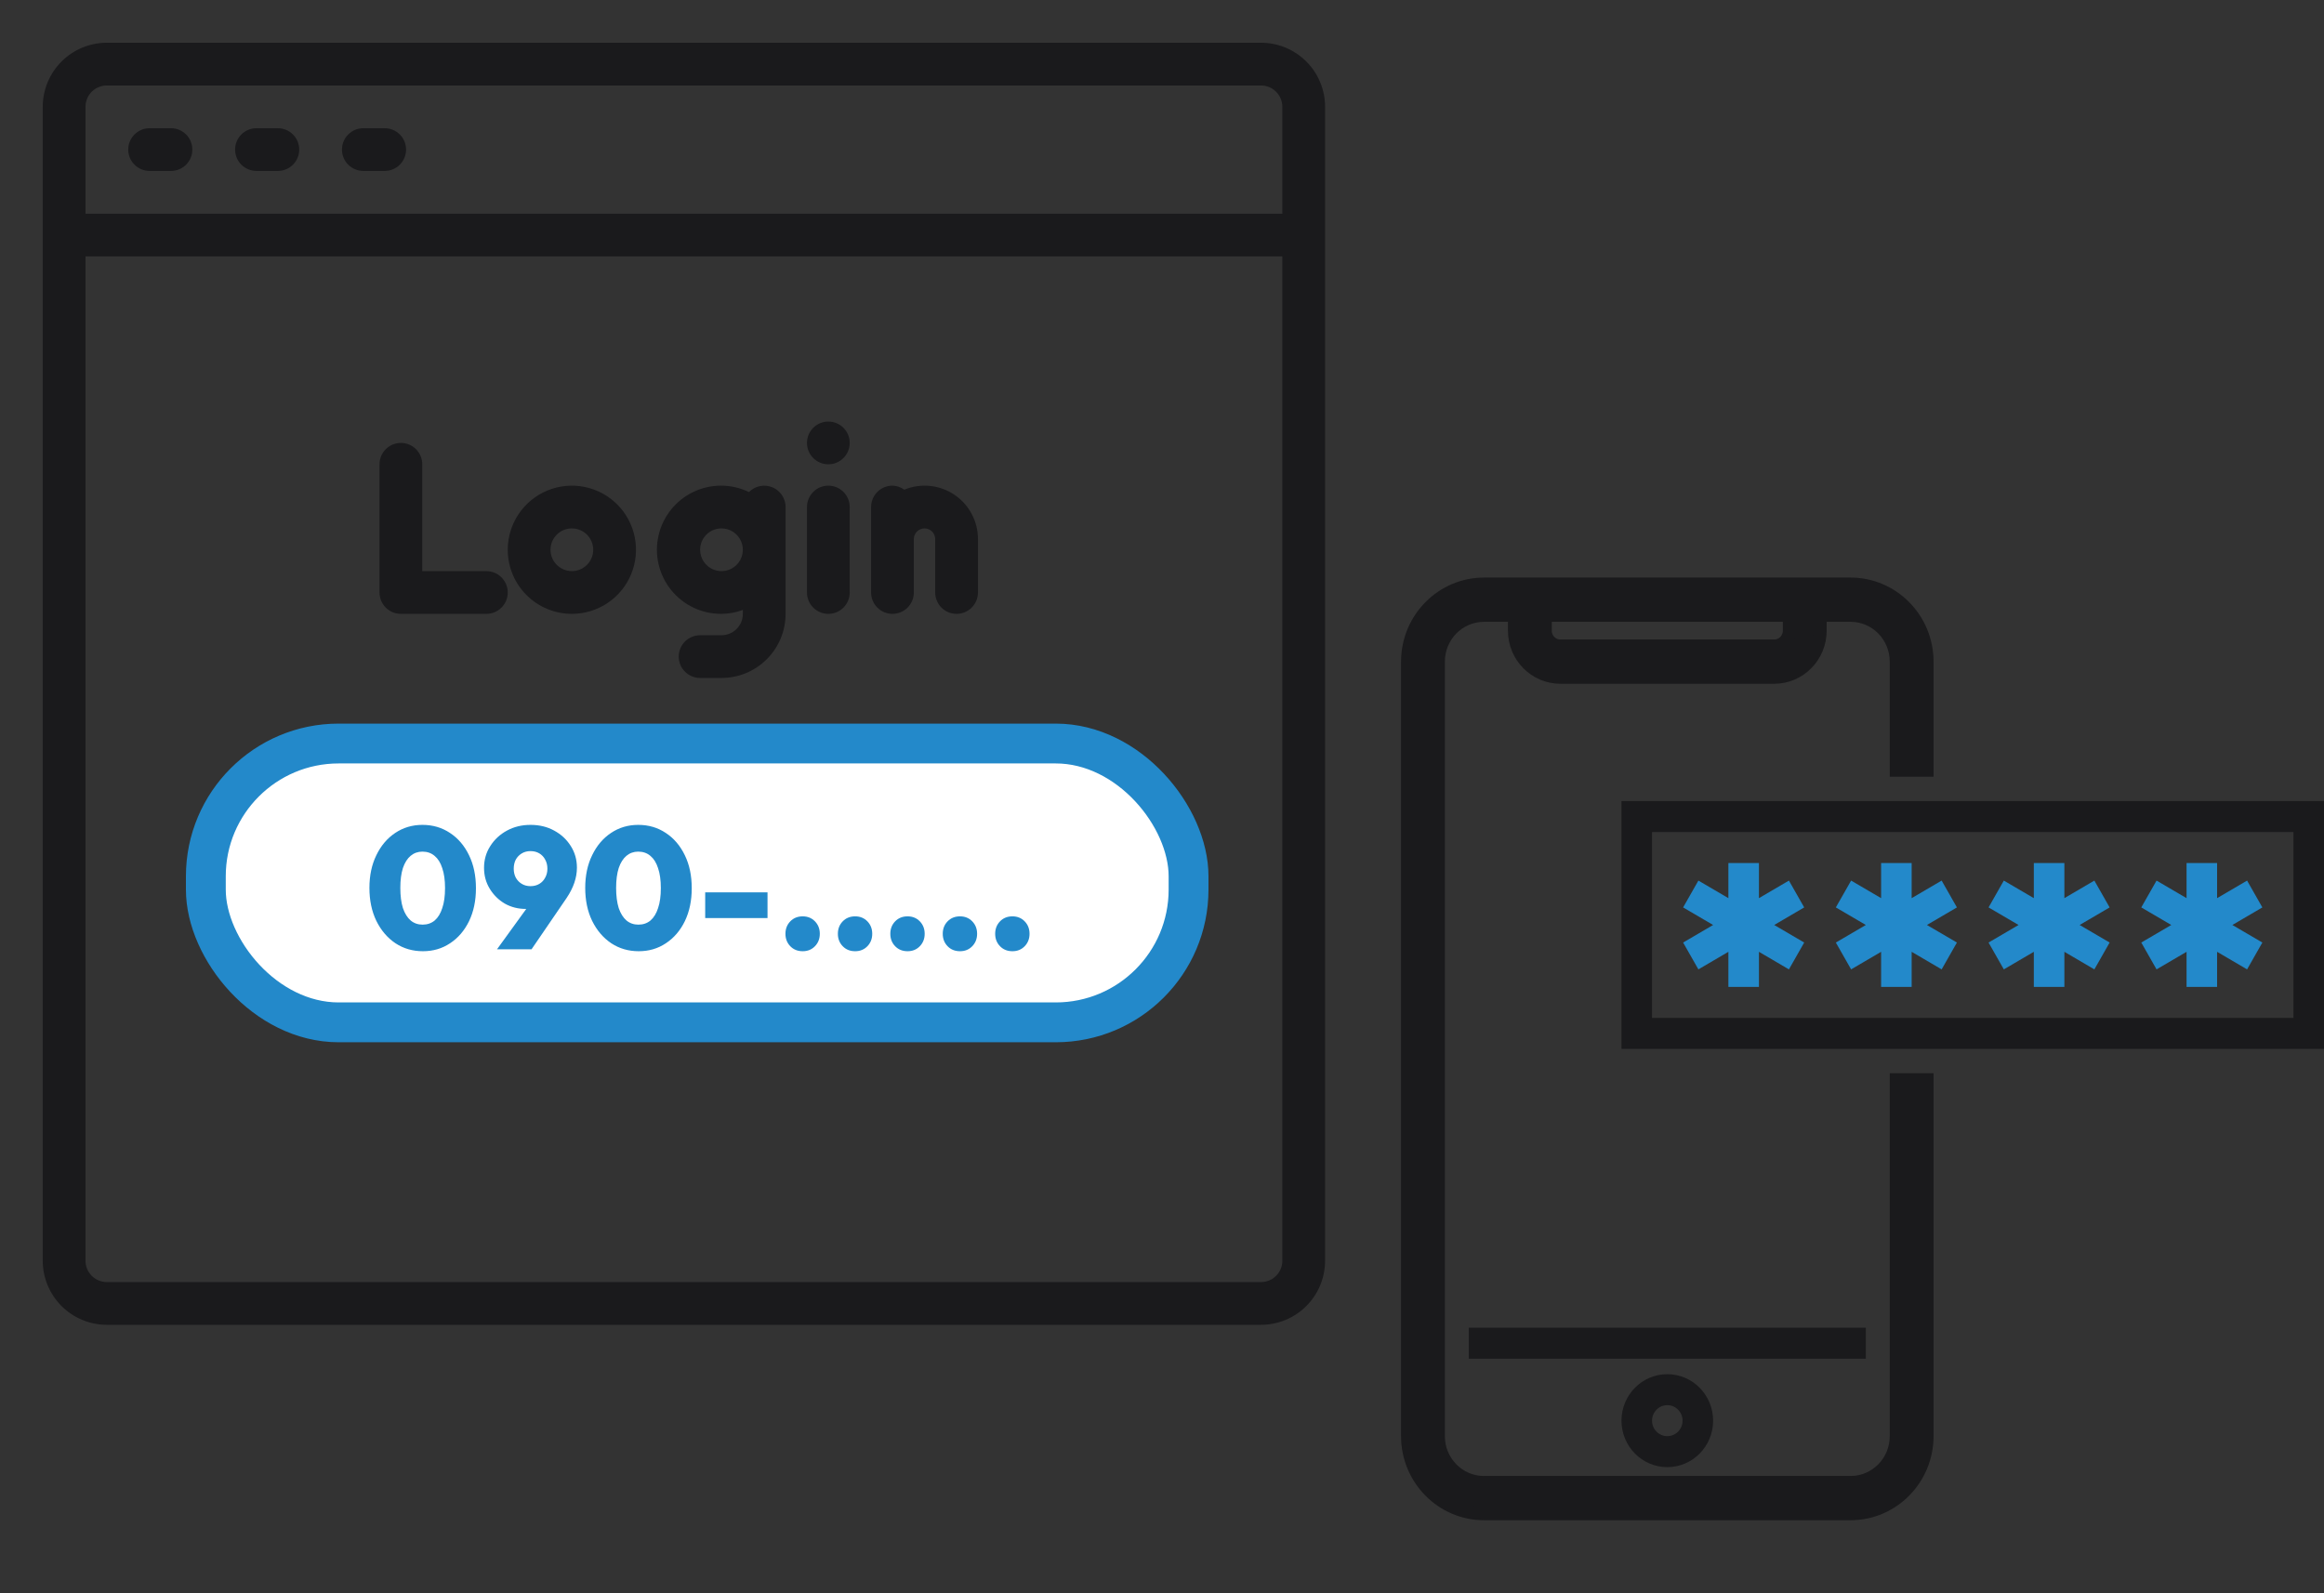
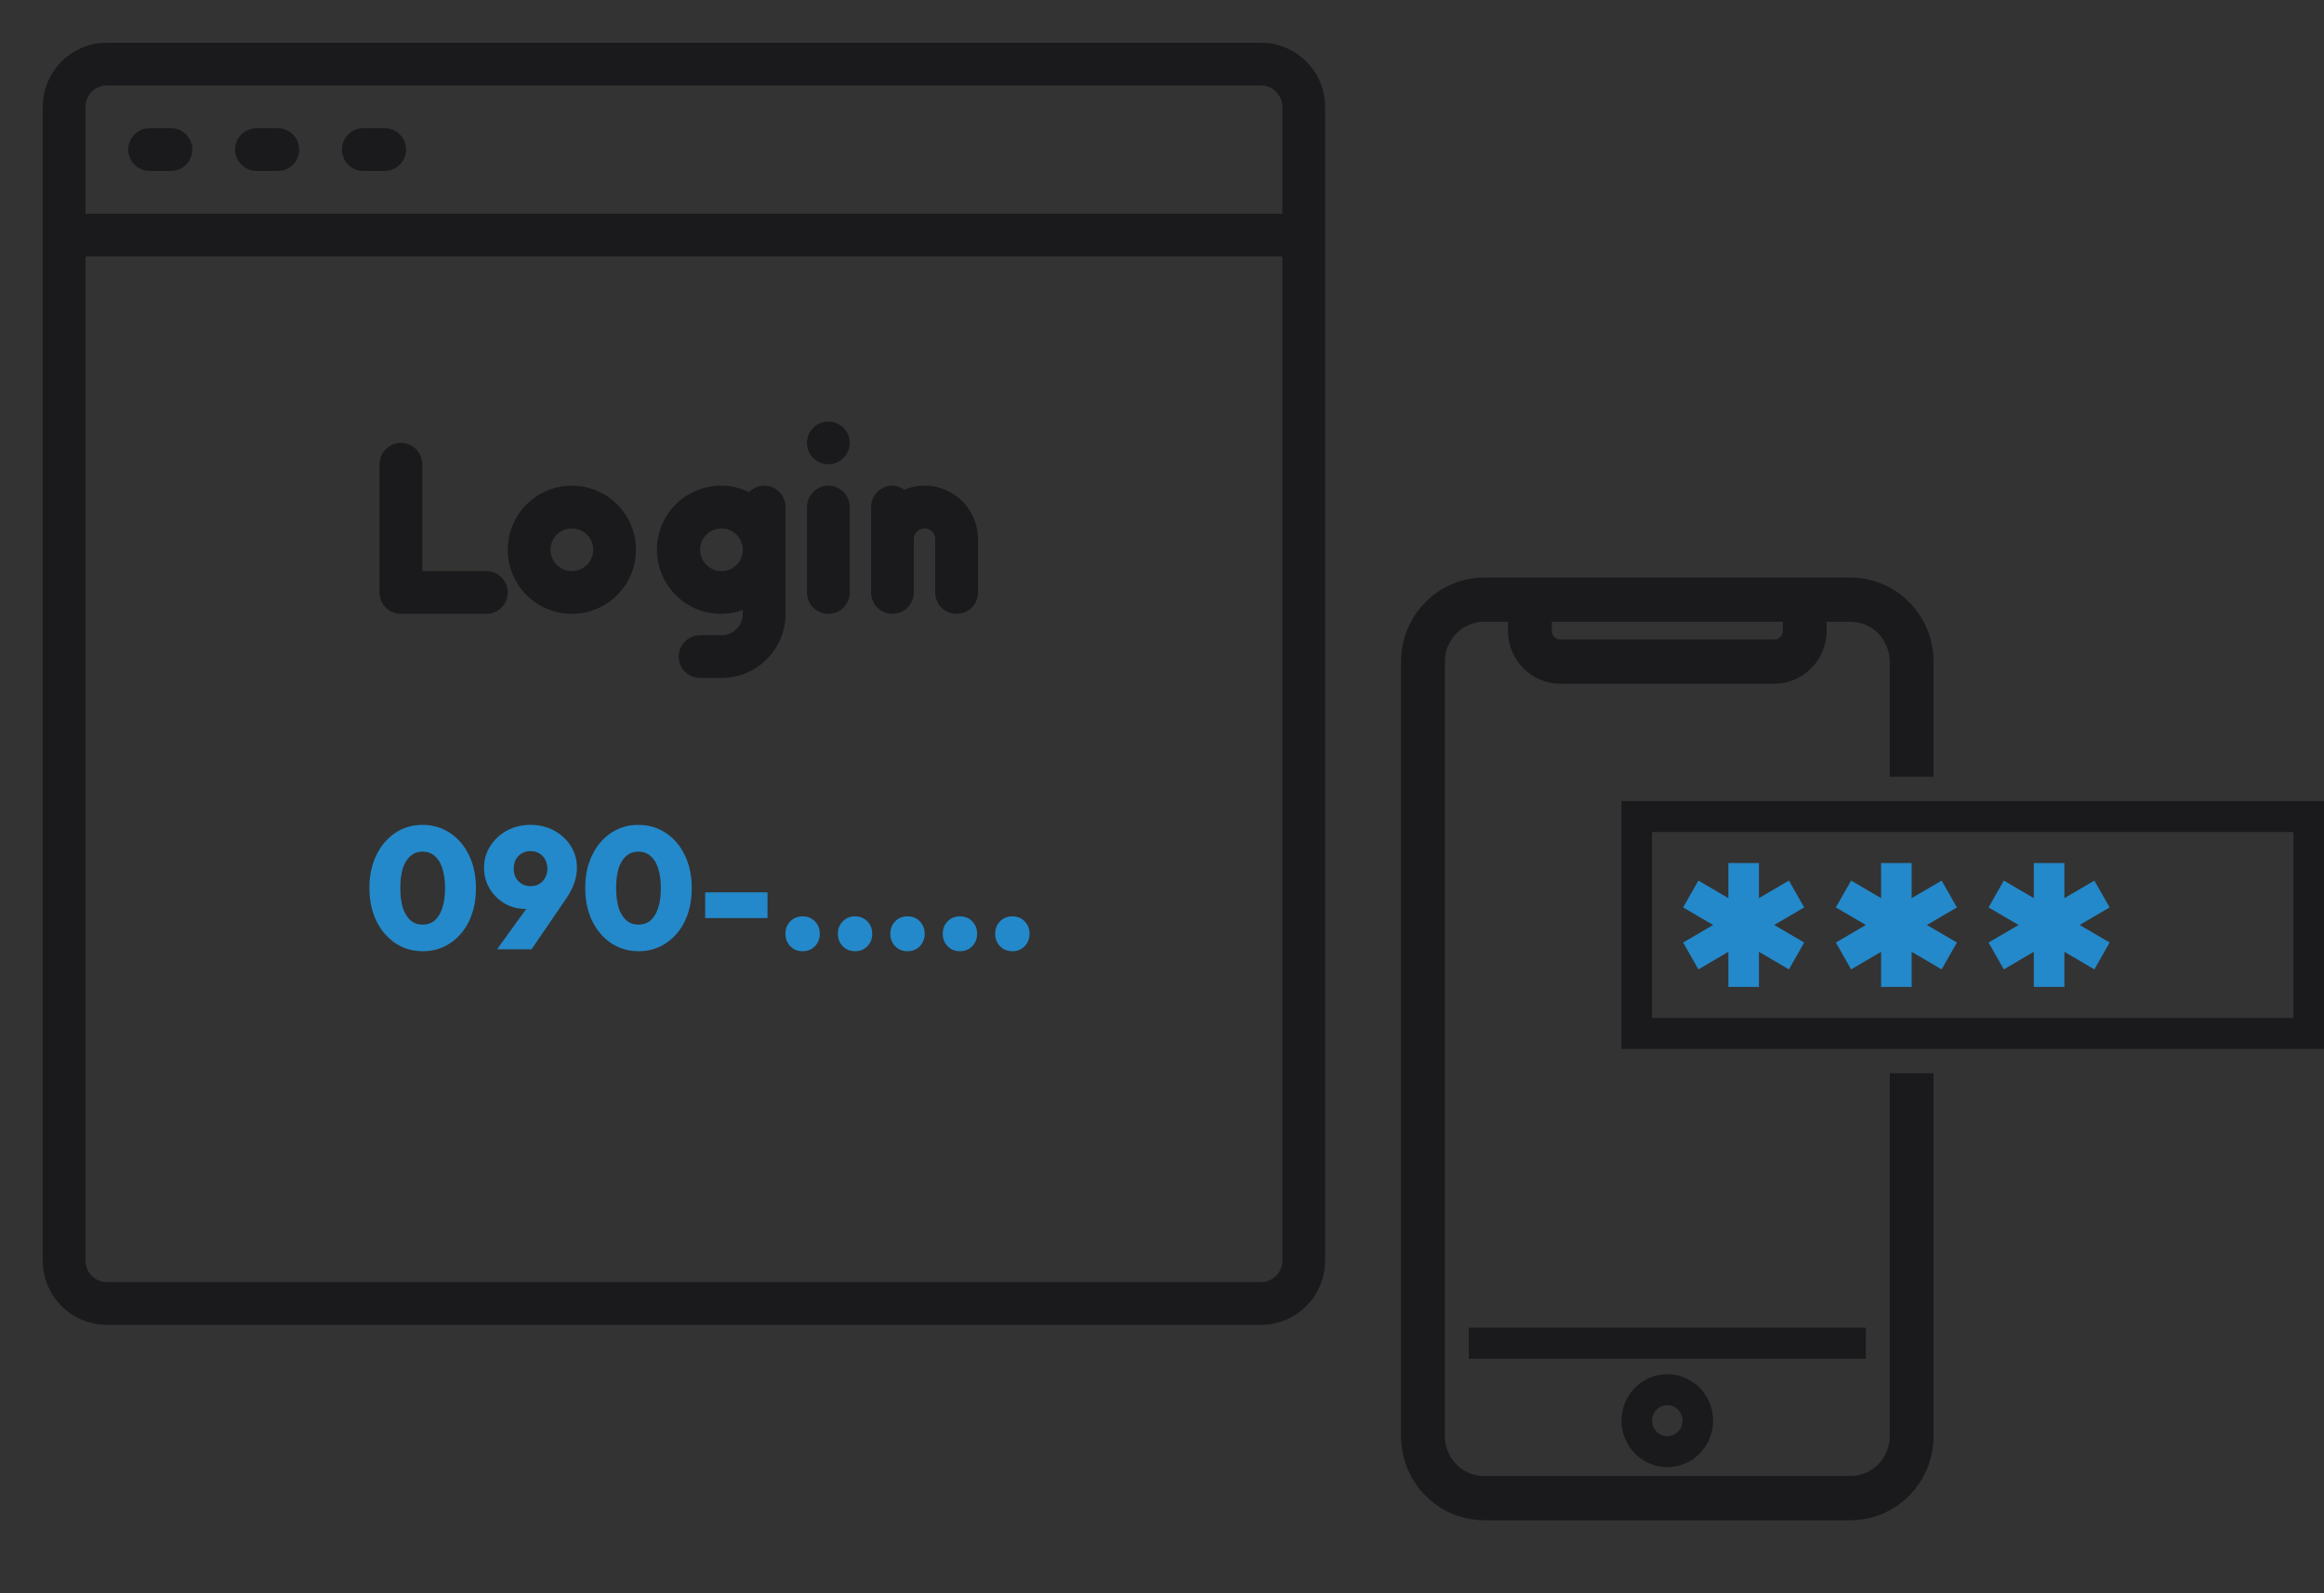
<svg xmlns="http://www.w3.org/2000/svg" width="175" height="120" viewBox="0 0 175 120" fill="none">
  <rect x="0" y="0" width="175" height="120" fill="#333333" stroke="none" />
  <g clip-path="url(#clip0_4246_274)">
    <path d="M110.6 100H140.5V102.333H110.6V100Z" fill="#1A1A1C" />
    <path d="M125.55 110.5C123.645 110.5 122.1 108.933 122.1 107C122.1 105.067 123.645 103.5 125.55 103.5C127.455 103.5 129 105.067 129 107C129 108.933 127.455 110.5 125.55 110.5ZM125.55 105.833C124.915 105.833 124.4 106.356 124.4 107C124.4 107.644 124.915 108.167 125.55 108.167C126.185 108.167 126.7 107.644 126.7 107C126.7 106.356 126.185 105.833 125.55 105.833Z" fill="#1A1A1C" />
    <path d="M142.8 108.167C142.8 110.1 141.255 111.667 139.35 111.667H111.75C109.845 111.667 108.3 110.1 108.3 108.167V49.833C108.3 47.901 109.845 46.333 111.75 46.333H114.05V47.5C114.05 49.433 115.595 51 117.5 51H133.6C135.505 51 137.05 49.433 137.05 47.5V46.333H139.35C141.255 46.333 142.8 47.901 142.8 49.833V58H145.1V49.833C145.096 46.613 142.524 44.004 139.35 44H111.75C108.576 44.004 106.004 46.613 106 49.833V108.167C106.004 111.387 108.576 113.996 111.75 114H139.35C142.524 113.996 145.096 111.387 145.1 108.167V81.333H142.8V108.167ZM116.35 46.333H134.75V47.5C134.75 48.144 134.235 48.667 133.6 48.667H117.5C116.865 48.667 116.35 48.144 116.35 47.5V46.333Z" fill="#1A1A1C" stroke="#1A1A1C" />
    <path d="M122.1 60.334V79H175V60.334H122.1ZM172.7 76.667H124.4V62.667H172.7V76.667Z" fill="#1A1A1C" />
    <path d="M127.891 73.011L130.15 71.687V74.333H132.45V71.687L134.708 73.011L135.858 70.989L133.6 69.667L135.858 68.344L134.708 66.323L132.45 67.646V65H130.15V67.646L127.891 66.323L126.741 68.344L129 69.667L126.741 70.989L127.891 73.011Z" fill="#2389CA" />
    <path d="M139.391 73.011L141.65 71.687V74.333H143.95V71.687L146.208 73.011L147.358 70.989L145.1 69.667L147.358 68.344L146.208 66.323L143.95 67.646V65H141.65V67.646L139.391 66.323L138.241 68.344L140.5 69.667L138.241 70.989L139.391 73.011Z" fill="#2389CA" />
    <path d="M150.891 73.011L153.15 71.687V74.333H155.45V71.687L157.708 73.011L158.858 70.989L156.6 69.667L158.858 68.344L157.708 66.323L155.45 67.646V65H153.15V67.646L150.891 66.323L149.741 68.344L152 69.667L149.741 70.989L150.891 73.011Z" fill="#2389CA" />
-     <path d="M162.391 73.011L164.65 71.687V74.333H166.95V71.687L169.208 73.011L170.358 70.989L168.1 69.667L170.358 68.344L169.208 66.323L166.95 67.646V65H164.65V67.646L162.391 66.323L161.241 68.344L163.5 69.667L161.241 70.989L162.391 73.011Z" fill="#2389CA" />
  </g>
  <path d="M94.953 3.219H8.047C6.766 3.219 5.538 3.727 4.633 4.633C3.727 5.538 3.219 6.766 3.219 8.047V94.953C3.219 96.234 3.727 97.462 4.633 98.367C5.538 99.273 6.766 99.781 8.047 99.781H94.953C96.234 99.781 97.462 99.273 98.367 98.367C99.273 97.462 99.781 96.234 99.781 94.953V8.047C99.781 6.766 99.273 5.538 98.367 4.633C97.462 3.727 96.234 3.219 94.953 3.219ZM8.047 6.438H94.953C95.38 6.438 95.789 6.607 96.091 6.909C96.393 7.211 96.562 7.62 96.562 8.047V16.094H6.438V8.047C6.438 7.62 6.607 7.211 6.909 6.909C7.211 6.607 7.62 6.438 8.047 6.438ZM94.953 96.562H8.047C7.62 96.562 7.211 96.393 6.909 96.091C6.607 95.789 6.438 95.38 6.438 94.953V19.312H96.562V94.953C96.562 95.38 96.393 95.789 96.091 96.091C95.789 96.393 95.38 96.562 94.953 96.562Z" fill="#1A1A1C" />
  <path d="M11.266 12.875H12.875C13.302 12.875 13.711 12.705 14.013 12.404C14.315 12.102 14.484 11.693 14.484 11.266C14.484 10.839 14.315 10.429 14.013 10.128C13.711 9.826 13.302 9.656 12.875 9.656H11.266C10.839 9.656 10.429 9.826 10.128 10.128C9.826 10.429 9.656 10.839 9.656 11.266C9.656 11.693 9.826 12.102 10.128 12.404C10.429 12.705 10.839 12.875 11.266 12.875Z" fill="#1A1A1C" />
  <path d="M19.312 12.875H20.922C21.349 12.875 21.758 12.705 22.06 12.404C22.362 12.102 22.531 11.693 22.531 11.266C22.531 10.839 22.362 10.429 22.06 10.128C21.758 9.826 21.349 9.656 20.922 9.656H19.312C18.886 9.656 18.476 9.826 18.174 10.128C17.873 10.429 17.703 10.839 17.703 11.266C17.703 11.693 17.873 12.102 18.174 12.404C18.476 12.705 18.886 12.875 19.312 12.875Z" fill="#1A1A1C" />
  <path d="M27.359 12.875H28.969C29.396 12.875 29.805 12.705 30.107 12.404C30.409 12.102 30.578 11.693 30.578 11.266C30.578 10.839 30.409 10.429 30.107 10.128C29.805 9.826 29.396 9.656 28.969 9.656H27.359C26.933 9.656 26.523 9.826 26.221 10.128C25.92 10.429 25.75 10.839 25.75 11.266C25.75 11.693 25.92 12.102 26.221 12.404C26.523 12.705 26.933 12.875 27.359 12.875Z" fill="#1A1A1C" />
  <path d="M30.188 46.234H36.625C37.052 46.234 37.461 46.065 37.763 45.763C38.065 45.461 38.234 45.052 38.234 44.625C38.234 44.198 38.065 43.789 37.763 43.487C37.461 43.185 37.052 43.016 36.625 43.016H31.797V34.969C31.797 34.542 31.627 34.133 31.326 33.831C31.024 33.529 30.614 33.359 30.188 33.359C29.761 33.359 29.351 33.529 29.049 33.831C28.748 34.133 28.578 34.542 28.578 34.969V44.625C28.578 45.052 28.748 45.461 29.049 45.763C29.351 46.065 29.761 46.234 30.188 46.234Z" fill="#1A1A1C" />
  <path d="M43.062 46.234C44.017 46.234 44.951 45.951 45.745 45.421C46.539 44.89 47.158 44.136 47.523 43.254C47.889 42.372 47.984 41.401 47.798 40.464C47.612 39.528 47.152 38.667 46.477 37.992C45.801 37.317 44.941 36.857 44.004 36.671C43.068 36.485 42.097 36.58 41.215 36.946C40.333 37.311 39.579 37.93 39.048 38.724C38.517 39.518 38.234 40.451 38.234 41.406C38.234 42.687 38.743 43.915 39.648 44.82C40.554 45.726 41.782 46.234 43.062 46.234ZM43.062 39.797C43.381 39.797 43.692 39.891 43.957 40.068C44.221 40.245 44.428 40.496 44.549 40.79C44.671 41.084 44.703 41.408 44.641 41.72C44.579 42.032 44.426 42.319 44.2 42.544C43.975 42.769 43.689 42.923 43.377 42.985C43.064 43.047 42.741 43.015 42.447 42.893C42.153 42.771 41.901 42.565 41.724 42.3C41.547 42.036 41.453 41.725 41.453 41.406C41.453 40.979 41.623 40.57 41.925 40.268C42.226 39.966 42.636 39.797 43.062 39.797Z" fill="#1A1A1C" />
  <path d="M54.328 46.234C54.878 46.229 55.422 46.129 55.938 45.938V46.234C55.938 46.661 55.768 47.07 55.466 47.372C55.164 47.674 54.755 47.844 54.328 47.844H52.719C52.292 47.844 51.883 48.013 51.581 48.315C51.279 48.617 51.109 49.026 51.109 49.453C51.109 49.88 51.279 50.289 51.581 50.591C51.883 50.893 52.292 51.062 52.719 51.062H54.328C55.609 51.062 56.837 50.554 57.742 49.648C58.648 48.743 59.156 47.515 59.156 46.234V38.187C59.156 37.868 59.061 37.556 58.882 37.291C58.704 37.026 58.451 36.82 58.156 36.7C57.86 36.579 57.535 36.549 57.223 36.613C56.91 36.677 56.623 36.833 56.4 37.061C55.745 36.744 55.027 36.579 54.3 36.578C53.573 36.577 52.855 36.741 52.2 37.056C51.545 37.372 50.969 37.831 50.517 38.401C50.064 38.97 49.746 39.634 49.586 40.343C49.425 41.052 49.428 41.788 49.592 42.497C49.756 43.205 50.078 43.867 50.534 44.434C50.99 45 51.568 45.456 52.225 45.768C52.882 46.08 53.601 46.239 54.328 46.234ZM54.328 39.797C54.647 39.797 54.958 39.891 55.222 40.068C55.487 40.245 55.693 40.496 55.815 40.79C55.937 41.084 55.969 41.408 55.907 41.72C55.845 42.032 55.691 42.319 55.466 42.544C55.241 42.769 54.954 42.922 54.642 42.985C54.33 43.047 54.006 43.015 53.712 42.893C53.418 42.771 53.167 42.565 52.99 42.3C52.813 42.036 52.719 41.724 52.719 41.406C52.719 40.979 52.888 40.57 53.19 40.268C53.492 39.966 53.901 39.797 54.328 39.797Z" fill="#1A1A1C" />
  <path d="M62.375 46.234C62.802 46.234 63.211 46.065 63.513 45.763C63.815 45.461 63.984 45.052 63.984 44.625V38.188C63.984 37.761 63.815 37.351 63.513 37.05C63.211 36.748 62.802 36.578 62.375 36.578C61.948 36.578 61.539 36.748 61.237 37.05C60.935 37.351 60.766 37.761 60.766 38.188V44.625C60.766 45.052 60.935 45.461 61.237 45.763C61.539 46.065 61.948 46.234 62.375 46.234Z" fill="#1A1A1C" />
  <path d="M67.203 46.234C67.63 46.234 68.039 46.065 68.341 45.763C68.643 45.461 68.812 45.052 68.812 44.625V40.602C68.812 40.388 68.897 40.184 69.048 40.033C69.199 39.882 69.404 39.797 69.617 39.797C69.831 39.797 70.035 39.882 70.186 40.033C70.337 40.184 70.422 40.388 70.422 40.602V44.625C70.422 45.052 70.591 45.461 70.893 45.763C71.195 46.065 71.604 46.234 72.031 46.234C72.458 46.234 72.867 46.065 73.169 45.763C73.471 45.461 73.641 45.052 73.641 44.625V40.602C73.642 39.941 73.48 39.29 73.17 38.707C72.859 38.124 72.41 37.627 71.861 37.259C71.313 36.891 70.682 36.664 70.024 36.598C69.367 36.533 68.704 36.63 68.093 36.882C67.835 36.692 67.524 36.586 67.203 36.578C66.776 36.578 66.367 36.748 66.065 37.05C65.763 37.351 65.594 37.761 65.594 38.188V44.625C65.594 45.052 65.763 45.461 66.065 45.763C66.367 46.065 66.776 46.234 67.203 46.234Z" fill="#1A1A1C" />
  <path d="M62.375 34.969C63.264 34.969 63.984 34.248 63.984 33.359C63.984 32.471 63.264 31.75 62.375 31.75C61.486 31.75 60.766 32.471 60.766 33.359C60.766 34.248 61.486 34.969 62.375 34.969Z" fill="#1A1A1C" />
-   <rect x="15.5" y="56" width="74" height="21" rx="10" fill="white" stroke="#2389CA" stroke-width="3" />
  <path d="M31.848 71.643C31.077 71.643 30.388 71.444 29.781 71.045C29.174 70.638 28.693 70.074 28.338 69.355C27.991 68.636 27.818 67.808 27.818 66.872C27.818 65.945 27.991 65.126 28.338 64.415C28.685 63.696 29.157 63.137 29.755 62.738C30.362 62.331 31.046 62.127 31.809 62.127C32.589 62.127 33.282 62.331 33.889 62.738C34.496 63.137 34.972 63.696 35.319 64.415C35.666 65.126 35.839 65.953 35.839 66.898C35.839 67.834 35.666 68.662 35.319 69.381C34.972 70.092 34.496 70.646 33.889 71.045C33.291 71.444 32.611 71.643 31.848 71.643ZM31.822 69.641C32.177 69.641 32.481 69.537 32.732 69.329C32.983 69.112 33.174 68.8 33.304 68.393C33.443 67.986 33.512 67.483 33.512 66.885C33.512 66.296 33.443 65.797 33.304 65.39C33.174 64.983 32.983 64.675 32.732 64.467C32.481 64.25 32.173 64.142 31.809 64.142C31.471 64.142 31.176 64.246 30.925 64.454C30.674 64.662 30.479 64.97 30.34 65.377C30.21 65.784 30.145 66.283 30.145 66.872C30.145 67.47 30.21 67.977 30.34 68.393C30.479 68.8 30.674 69.112 30.925 69.329C31.176 69.537 31.475 69.641 31.822 69.641ZM37.424 71.5L40.427 67.353L41.285 67.418C41.155 67.635 41.02 67.821 40.882 67.977C40.752 68.124 40.587 68.241 40.388 68.328C40.188 68.415 39.924 68.458 39.595 68.458C39.014 68.458 38.485 68.324 38.009 68.055C37.541 67.778 37.164 67.405 36.878 66.937C36.592 66.469 36.449 65.945 36.449 65.364C36.449 64.757 36.605 64.211 36.917 63.726C37.229 63.232 37.649 62.842 38.178 62.556C38.706 62.27 39.296 62.127 39.946 62.127C40.613 62.127 41.207 62.27 41.727 62.556C42.255 62.842 42.671 63.228 42.975 63.713C43.287 64.198 43.443 64.744 43.443 65.351C43.443 66.105 43.183 66.868 42.663 67.639L40.024 71.5H37.424ZM39.946 66.742C40.197 66.742 40.418 66.686 40.609 66.573C40.799 66.46 40.947 66.304 41.051 66.105C41.163 65.906 41.22 65.68 41.22 65.429C41.22 65.169 41.163 64.939 41.051 64.74C40.947 64.541 40.799 64.385 40.609 64.272C40.418 64.159 40.197 64.103 39.946 64.103C39.703 64.103 39.486 64.159 39.296 64.272C39.105 64.385 38.953 64.541 38.841 64.74C38.737 64.939 38.685 65.169 38.685 65.429C38.685 65.68 38.737 65.906 38.841 66.105C38.953 66.304 39.105 66.46 39.296 66.573C39.486 66.686 39.703 66.742 39.946 66.742ZM48.098 71.643C47.327 71.643 46.638 71.444 46.031 71.045C45.424 70.638 44.943 70.074 44.588 69.355C44.241 68.636 44.068 67.808 44.068 66.872C44.068 65.945 44.241 65.126 44.588 64.415C44.935 63.696 45.407 63.137 46.005 62.738C46.612 62.331 47.296 62.127 48.059 62.127C48.839 62.127 49.532 62.331 50.139 62.738C50.746 63.137 51.222 63.696 51.569 64.415C51.916 65.126 52.089 65.953 52.089 66.898C52.089 67.834 51.916 68.662 51.569 69.381C51.222 70.092 50.746 70.646 50.139 71.045C49.541 71.444 48.861 71.643 48.098 71.643ZM48.072 69.641C48.427 69.641 48.731 69.537 48.982 69.329C49.233 69.112 49.424 68.8 49.554 68.393C49.693 67.986 49.762 67.483 49.762 66.885C49.762 66.296 49.693 65.797 49.554 65.39C49.424 64.983 49.233 64.675 48.982 64.467C48.731 64.25 48.423 64.142 48.059 64.142C47.721 64.142 47.426 64.246 47.175 64.454C46.924 64.662 46.729 64.97 46.59 65.377C46.46 65.784 46.395 66.283 46.395 66.872C46.395 67.47 46.46 67.977 46.59 68.393C46.729 68.8 46.924 69.112 47.175 69.329C47.426 69.537 47.725 69.641 48.072 69.641ZM53.102 69.147V67.21H57.795V69.147H53.102ZM60.445 71.643C60.064 71.643 59.752 71.517 59.509 71.266C59.267 71.015 59.145 70.703 59.145 70.33C59.145 69.957 59.267 69.645 59.509 69.394C59.752 69.143 60.064 69.017 60.445 69.017C60.818 69.017 61.126 69.143 61.368 69.394C61.611 69.645 61.732 69.957 61.732 70.33C61.732 70.703 61.611 71.015 61.368 71.266C61.126 71.517 60.818 71.643 60.445 71.643ZM64.394 71.643C64.012 71.643 63.7 71.517 63.458 71.266C63.215 71.015 63.093 70.703 63.093 70.33C63.093 69.957 63.215 69.645 63.458 69.394C63.7 69.143 64.012 69.017 64.394 69.017C64.766 69.017 65.074 69.143 65.317 69.394C65.559 69.645 65.68 69.957 65.68 70.33C65.68 70.703 65.559 71.015 65.317 71.266C65.074 71.517 64.766 71.643 64.394 71.643ZM68.342 71.643C67.96 71.643 67.648 71.517 67.406 71.266C67.163 71.015 67.042 70.703 67.042 70.33C67.042 69.957 67.163 69.645 67.406 69.394C67.648 69.143 67.96 69.017 68.342 69.017C68.715 69.017 69.022 69.143 69.265 69.394C69.507 69.645 69.629 69.957 69.629 70.33C69.629 70.703 69.507 71.015 69.265 71.266C69.022 71.517 68.715 71.643 68.342 71.643ZM72.29 71.643C71.909 71.643 71.597 71.517 71.354 71.266C71.111 71.015 70.99 70.703 70.99 70.33C70.99 69.957 71.111 69.645 71.354 69.394C71.597 69.143 71.909 69.017 72.29 69.017C72.663 69.017 72.97 69.143 73.213 69.394C73.456 69.645 73.577 69.957 73.577 70.33C73.577 70.703 73.456 71.015 73.213 71.266C72.97 71.517 72.663 71.643 72.29 71.643ZM76.238 71.643C75.857 71.643 75.545 71.517 75.302 71.266C75.06 71.015 74.938 70.703 74.938 70.33C74.938 69.957 75.06 69.645 75.302 69.394C75.545 69.143 75.857 69.017 76.238 69.017C76.611 69.017 76.919 69.143 77.161 69.394C77.404 69.645 77.525 69.957 77.525 70.33C77.525 70.703 77.404 71.015 77.161 71.266C76.919 71.517 76.611 71.643 76.238 71.643Z" fill="#2389CA" />
  <defs>
    <clipPath id="clip0_4246_274">
      <rect width="72" height="79" fill="white" transform="translate(103 41)" />
    </clipPath>
  </defs>
</svg>